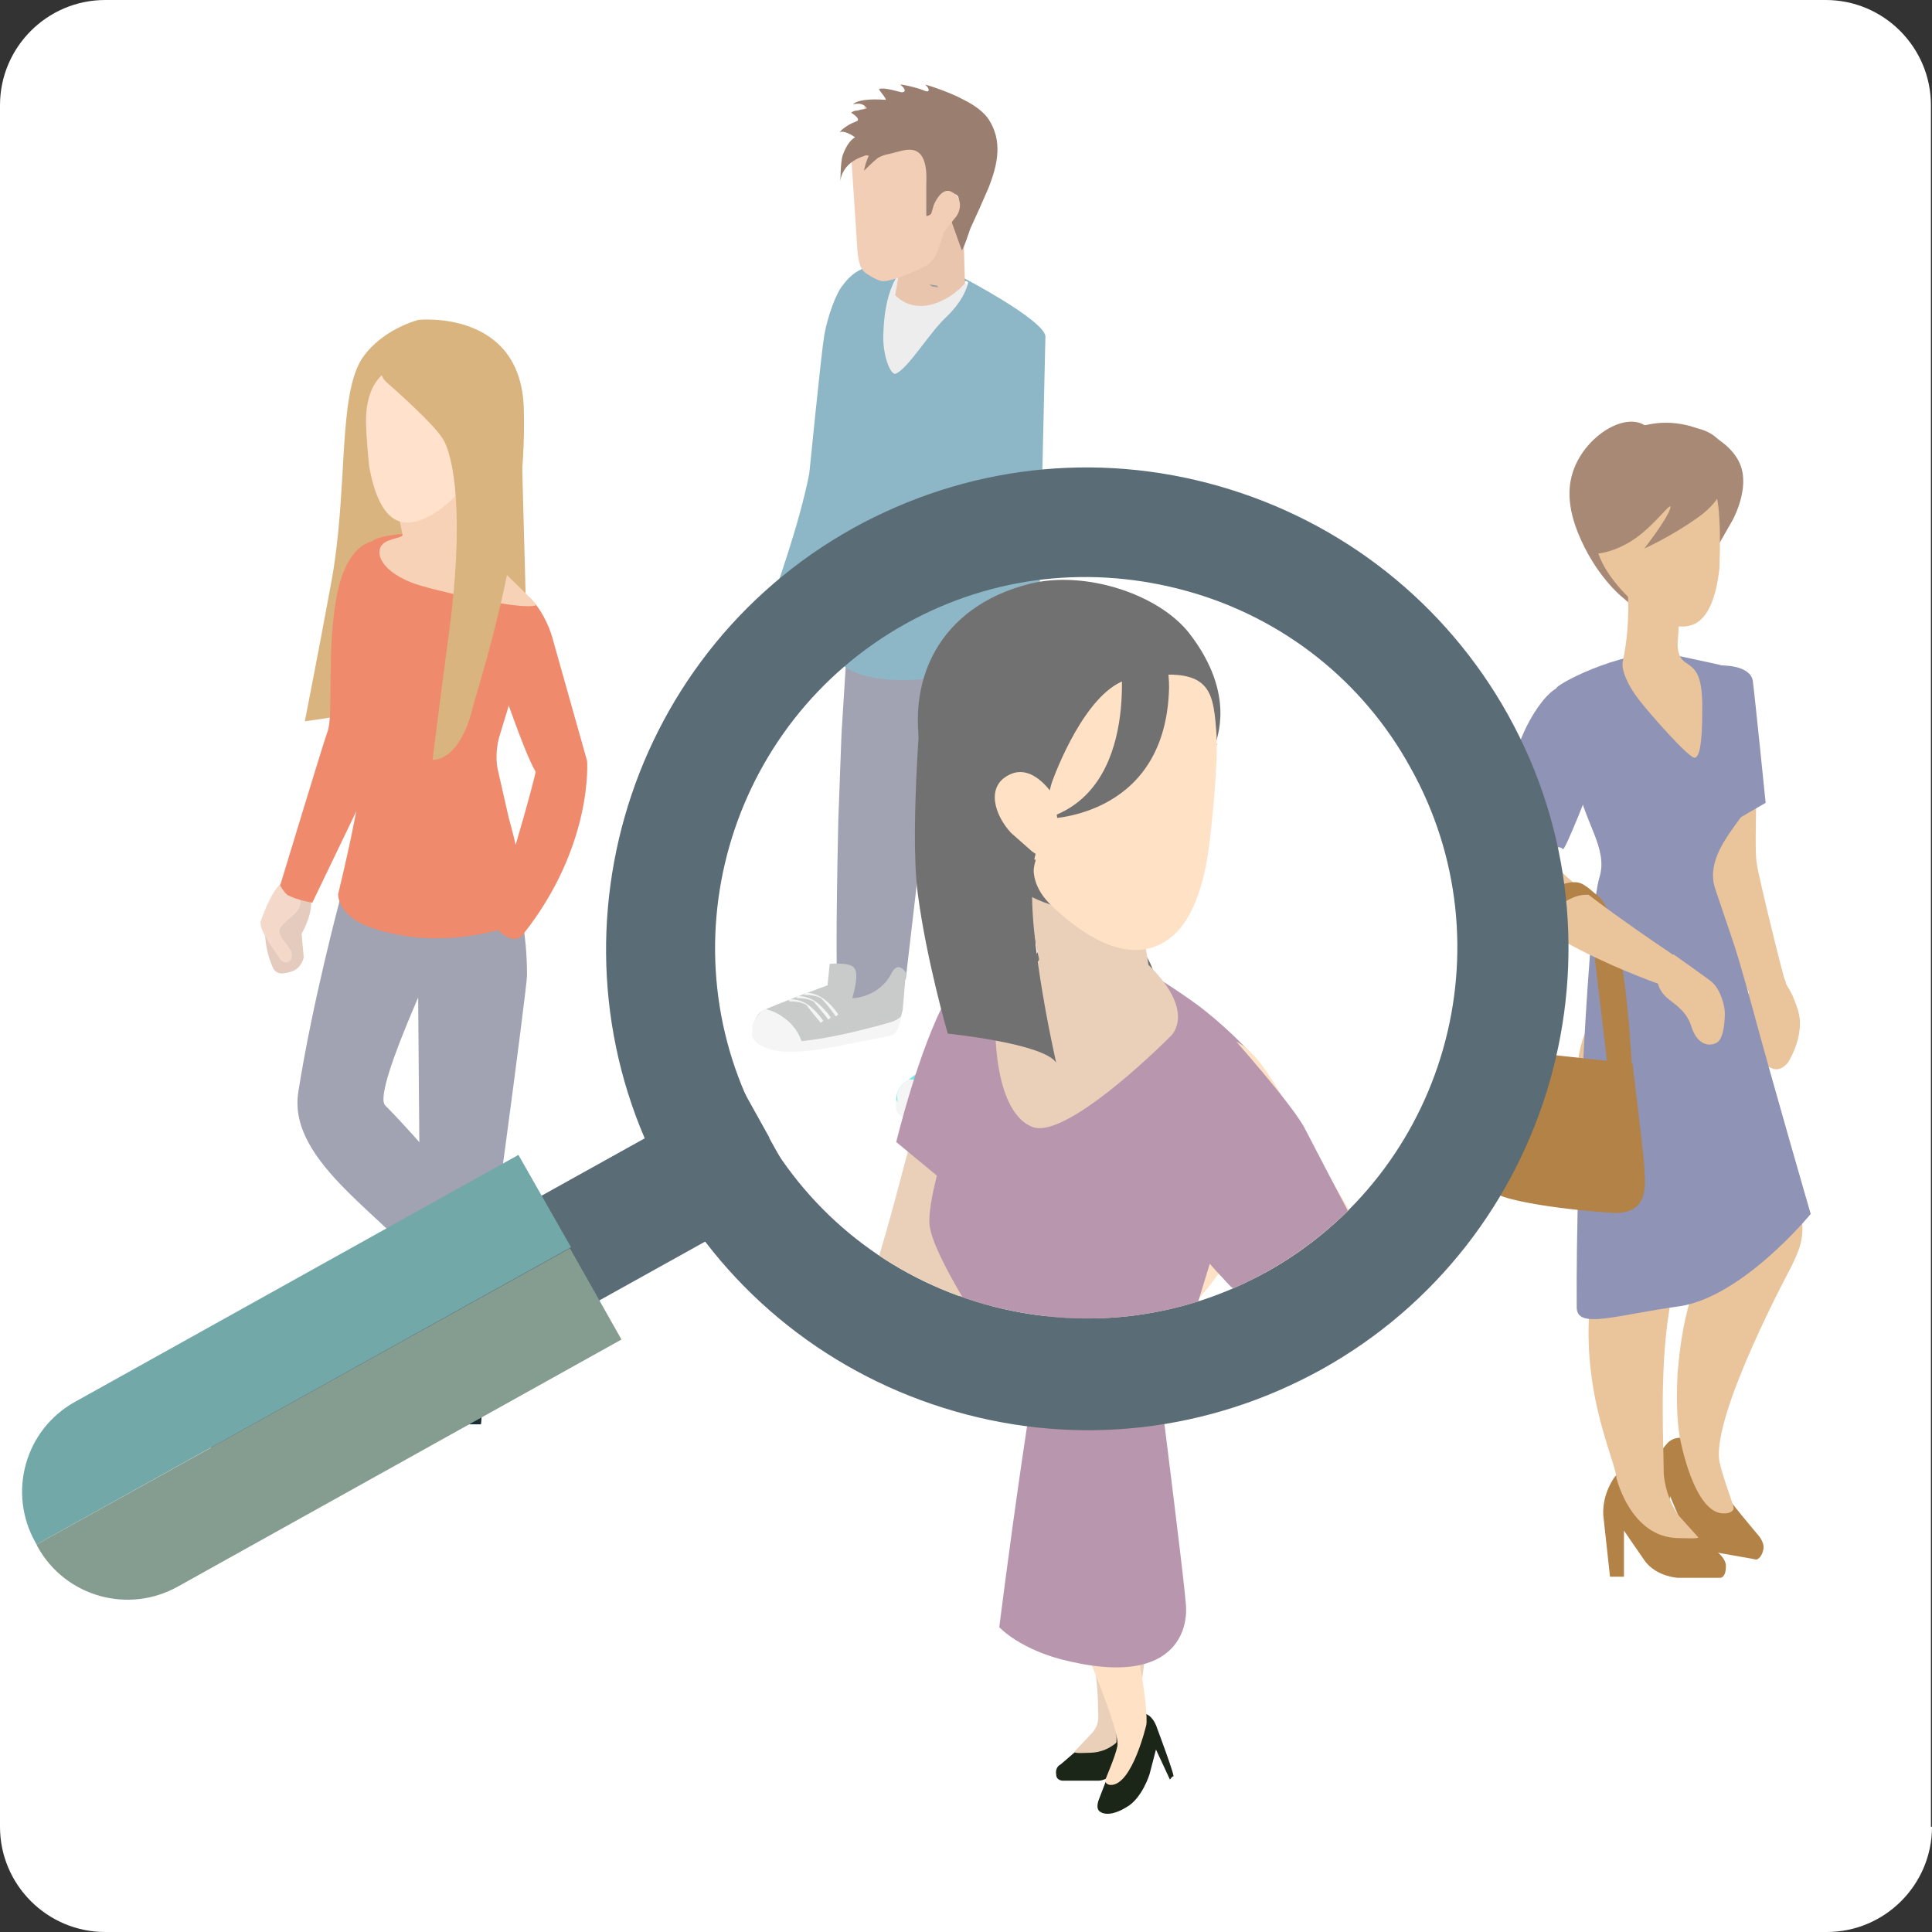
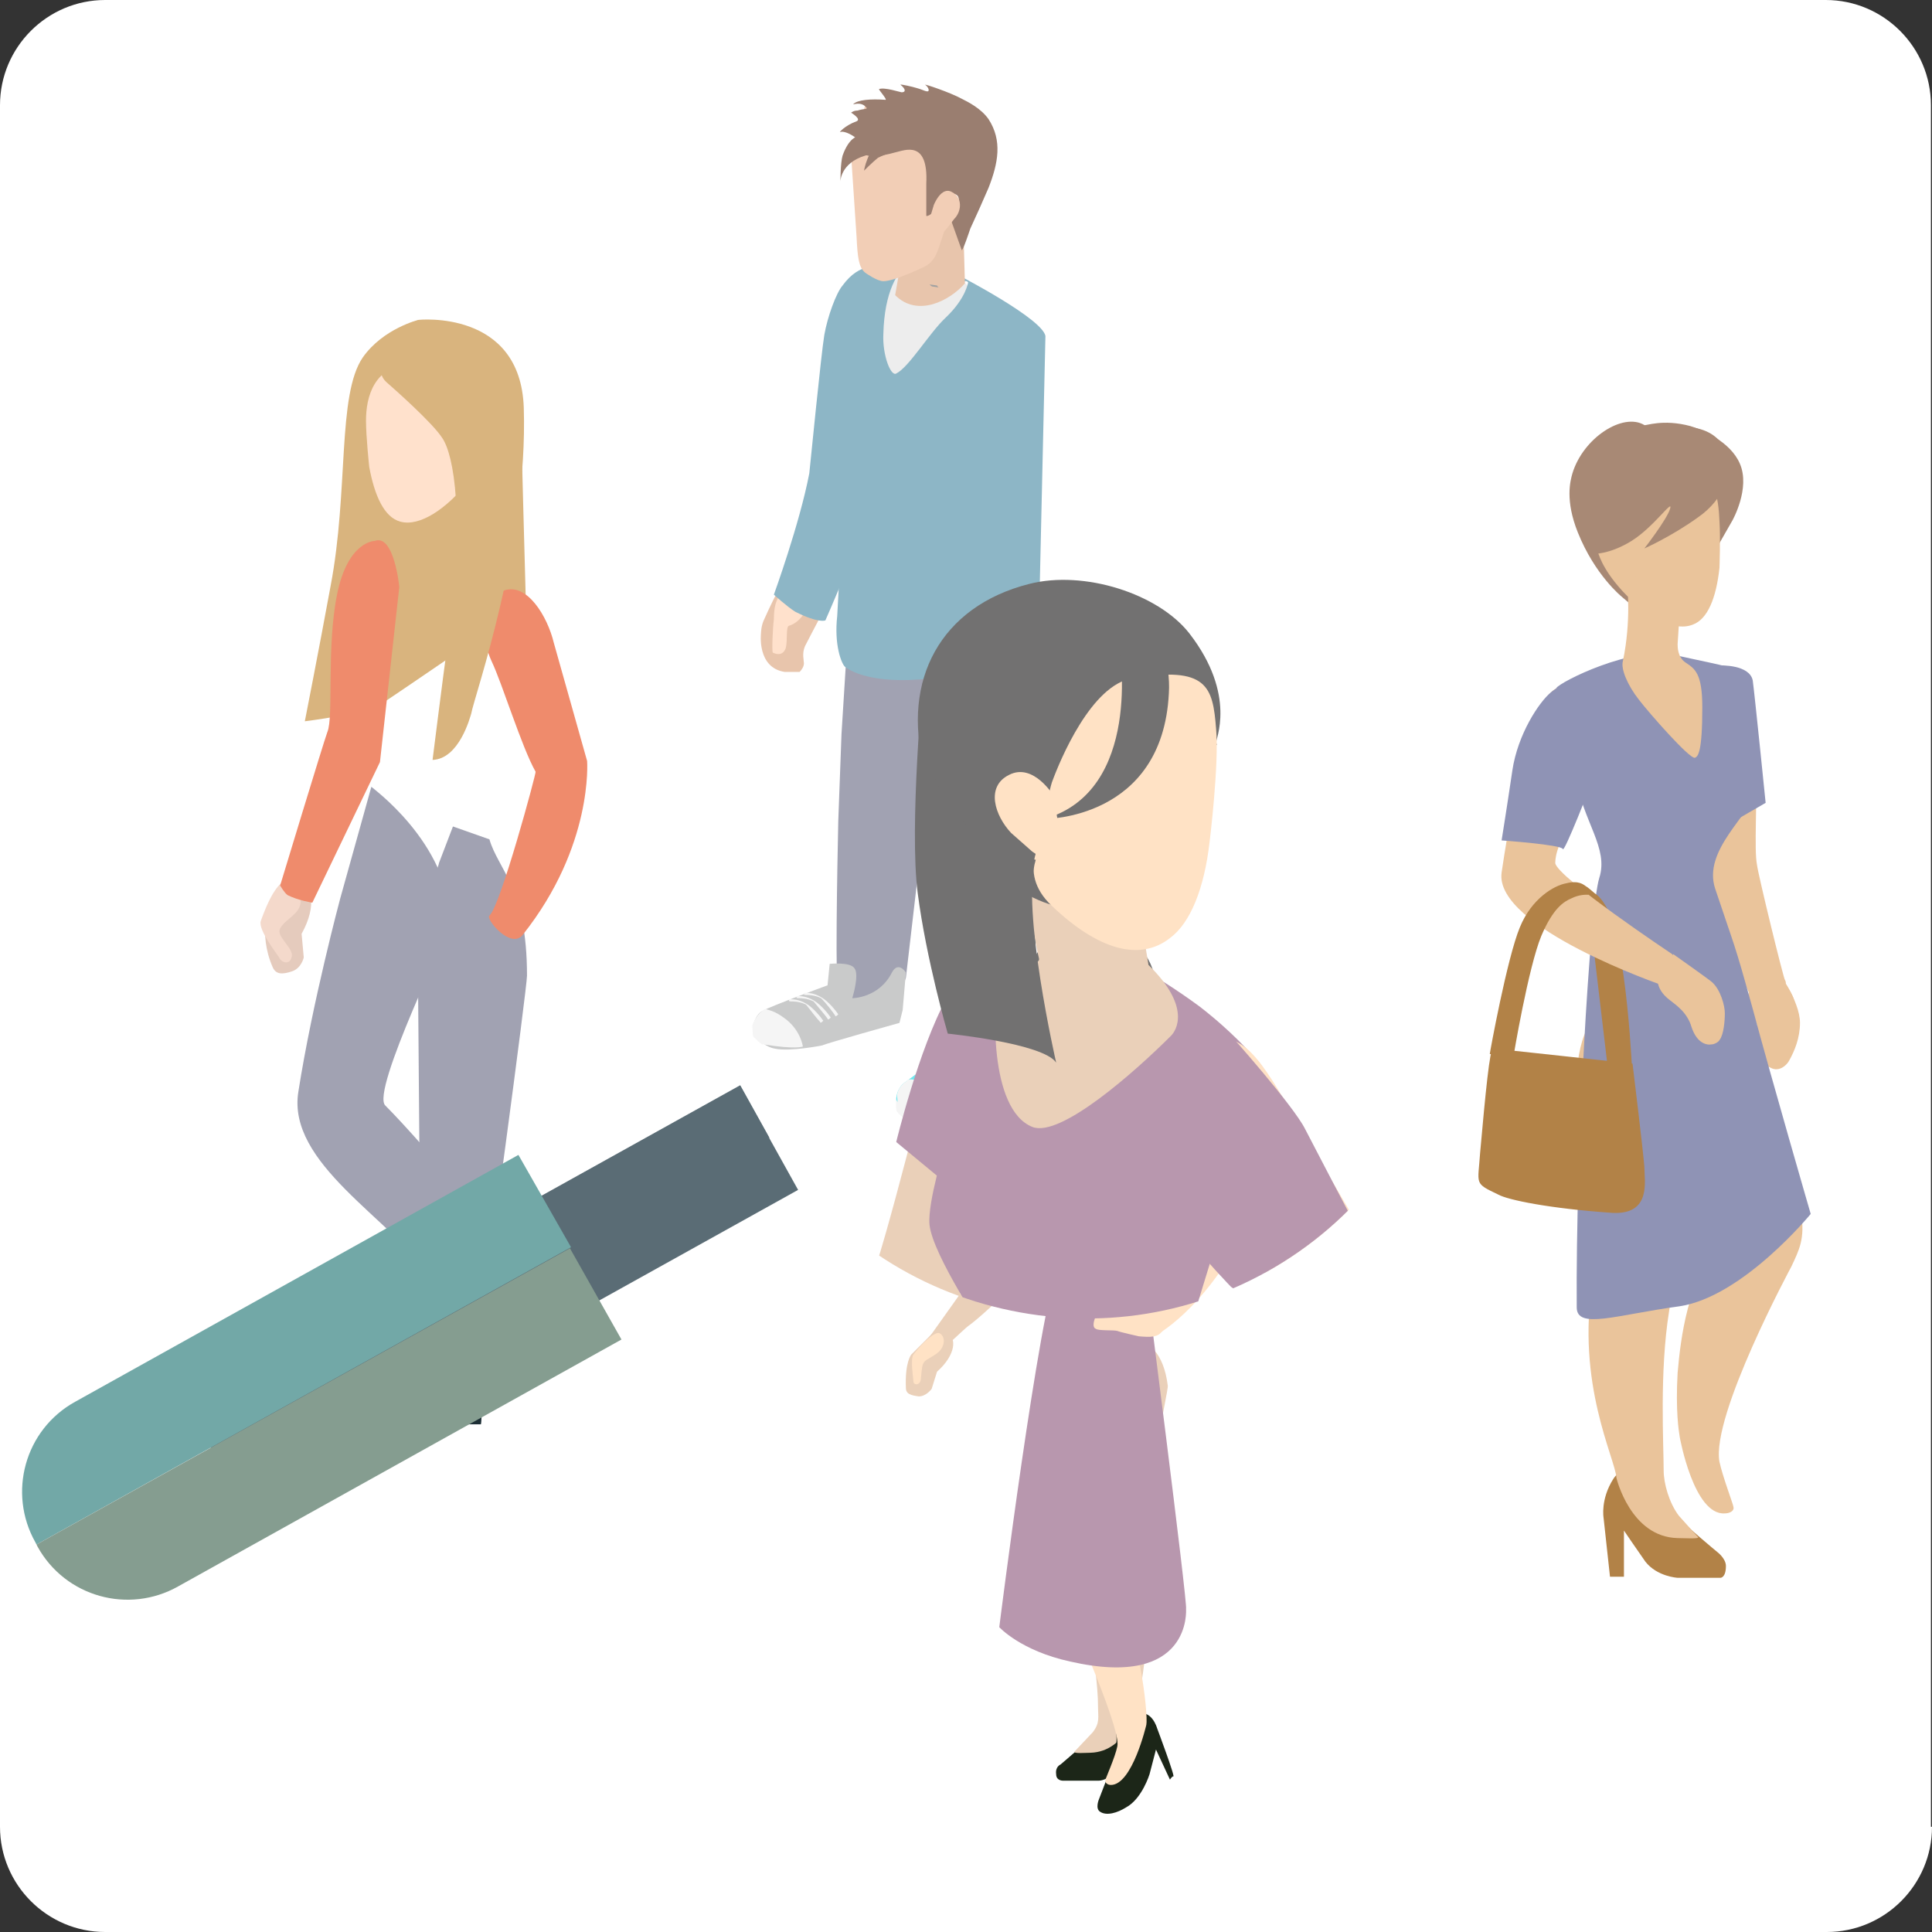
<svg xmlns="http://www.w3.org/2000/svg" xmlns:xlink="http://www.w3.org/1999/xlink" version="1.1" id="レイヤー_1" x="0px" y="0px" viewBox="0 0 180 180" style="enable-background:new 0 0 180 180;" xml:space="preserve">
  <rect x="0" y="0" width="180" height="180" fill="#333333" stroke="none" />
  <style type="text/css">
	.st0{fill:#FFFFFF;}
	.st1{fill:#BFBFBF;}
	.st2{fill:#E1EBF0;}
	.st3{fill:#B5B5B5;}
	.st4{fill:#ACB4B8;}
	.st5{fill:#FFF6F2;}
	.st6{fill:url(#SVGID_1_);}
	.st7{fill:url(#SVGID_00000053512521697843397120000008109532683103606167_);}
	.st8{fill:#2692DA;}
	.st9{fill:#212121;}
	.st10{fill:none;stroke:#595757;stroke-width:1.2;stroke-miterlimit:10;}
	.st11{fill:url(#SVGID_00000043455275716758346400000009451053261525846967_);}
	.st12{fill:url(#SVGID_00000063620587897347026730000003436055711321625217_);}
	.st13{fill:#F8FEFE;}
	.st14{fill:url(#SVGID_00000131357119391752008790000002851592754041927044_);}
	.st15{opacity:0.6;}
	.st16{fill:#6D6E71;}
	.st17{opacity:0.4;fill:#00A296;}
	.st18{fill:#E0C29B;}
	.st19{opacity:0.5;}
	.st20{fill:#FFCF00;}
	.st21{opacity:0.7;}
	.st22{fill:#5B5C5E;}
	.st23{fill:#E04A4A;}
	.st24{clip-path:url(#SVGID_00000084499127087413124880000012554786165057107886_);}
	.st25{fill:#EDE1D8;}
	.st26{opacity:0.26;}
	.st27{opacity:0.41;fill:url(#SVGID_00000085942387093009230860000000797403486576608411_);}
	.st28{opacity:0.41;fill:#BDB19E;}
	.st29{opacity:0.41;}
	.st30{fill:#89806D;}
	.st31{opacity:0.41;fill:#775B55;}
	.st32{opacity:0.41;fill:#512A39;}
	.st33{opacity:0.41;fill:#89806D;}
	.st34{opacity:0.41;fill:#9D9286;}
	.st35{fill:#AC7684;}
	.st36{fill:none;stroke:#A58163;stroke-width:3.135;}
	.st37{fill:none;stroke:#A68264;stroke-width:3.088;}
	.st38{fill:none;stroke:#A68365;stroke-width:3.041;}
	.st39{fill:none;stroke:#A78366;stroke-width:2.993;}
	.st40{fill:none;stroke:#A88467;stroke-width:2.946;}
	.st41{fill:none;stroke:#A88568;stroke-width:2.899;}
	.st42{fill:none;stroke:#A98669;stroke-width:2.852;}
	.st43{fill:none;stroke:#AA876A;stroke-width:2.804;}
	.st44{fill:none;stroke:#AA886B;stroke-width:2.757;}
	.st45{fill:none;stroke:#AB886C;stroke-width:2.71;}
	.st46{fill:none;stroke:#AC896D;stroke-width:2.663;}
	.st47{fill:none;stroke:#AC8A6E;stroke-width:2.615;}
	.st48{fill:none;stroke:#AD8B6F;stroke-width:2.568;}
	.st49{fill:none;stroke:#AE8C70;stroke-width:2.521;}
	.st50{fill:none;stroke:#AE8D71;stroke-width:2.474;}
	.st51{fill:none;stroke:#AF8D72;stroke-width:2.427;}
	.st52{fill:none;stroke:#B08E73;stroke-width:2.379;}
	.st53{fill:none;stroke:#B08F74;stroke-width:2.332;}
	.st54{fill:none;stroke:#B19075;stroke-width:2.285;}
	.st55{fill:none;stroke:#B29176;stroke-width:2.238;}
	.st56{fill:none;stroke:#B29277;stroke-width:2.19;}
	.st57{fill:none;stroke:#B39278;stroke-width:2.143;}
	.st58{fill:none;stroke:#B49379;stroke-width:2.096;}
	.st59{fill:none;stroke:#B4947A;stroke-width:2.049;}
	.st60{fill:none;stroke:#B5957B;stroke-width:2.002;}
	.st61{fill:none;stroke:#B6967C;stroke-width:1.954;}
	.st62{fill:none;stroke:#B6977D;stroke-width:1.907;}
	.st63{fill:none;stroke:#B7977E;stroke-width:1.86;}
	.st64{fill:none;stroke:#B8987F;stroke-width:1.813;}
	.st65{fill:none;stroke:#B89980;stroke-width:1.765;}
	.st66{fill:none;stroke:#B99A80;stroke-width:1.718;}
	.st67{fill:none;stroke:#B99B81;stroke-width:1.671;}
	.st68{fill:none;stroke:#BA9C82;stroke-width:1.624;}
	.st69{fill:none;stroke:#BB9C83;stroke-width:1.576;}
	.st70{fill:none;stroke:#BB9D84;stroke-width:1.529;}
	.st71{fill:none;stroke:#BC9E85;stroke-width:1.482;}
	.st72{fill:none;stroke:#BD9F86;stroke-width:1.435;}
	.st73{fill:none;stroke:#BDA087;stroke-width:1.387;}
	.st74{fill:none;stroke:#BEA188;stroke-width:1.34;}
	.st75{fill:none;stroke:#BFA189;stroke-width:1.293;}
	.st76{fill:none;stroke:#BFA28A;stroke-width:1.246;}
	.st77{fill:none;stroke:#C0A38B;stroke-width:1.198;}
	.st78{fill:none;stroke:#C1A48C;stroke-width:1.151;}
	.st79{fill:none;stroke:#C1A58D;stroke-width:1.104;}
	.st80{fill:none;stroke:#C2A68E;stroke-width:1.057;}
	.st81{fill:none;stroke:#C3A68F;stroke-width:1.01;}
	.st82{fill:none;stroke:#C3A790;stroke-width:0.962;}
	.st83{fill:none;stroke:#C4A891;stroke-width:0.915;}
	.st84{fill:none;stroke:#C5A992;stroke-width:0.868;}
	.st85{fill:none;stroke:#C5AA93;stroke-width:0.821;}
	.st86{fill:none;stroke:#C6AB94;stroke-width:0.773;}
	.st87{fill:none;stroke:#C7AB95;stroke-width:0.726;}
	.st88{fill:none;stroke:#C7AC96;stroke-width:0.679;}
	.st89{fill:none;stroke:#C8AD97;stroke-width:0.632;}
	.st90{fill:none;stroke:#C9AE98;stroke-width:0.585;}
	.st91{fill:none;stroke:#C9AF99;stroke-width:0.537;}
	.st92{fill:none;stroke:#CAB09A;stroke-width:0.49;}
	.st93{fill:none;stroke:#CBB09B;stroke-width:0.443;}
	.st94{fill:none;stroke:#CBB19C;stroke-width:0.396;}
	.st95{fill:none;stroke:#CCB29D;stroke-width:0.348;}
	.st96{fill:#9D9286;}
	.st97{fill:#A09589;stroke:#D5C7B6;stroke-width:1.658780e-02;}
	.st98{fill:#A3988B;stroke:#D5C7B6;stroke-width:3.317560e-02;}
	.st99{fill:#A69A8E;stroke:#D5C7B6;stroke-width:4.976339e-02;}
	.st100{fill:#A99D90;stroke:#D5C7B6;stroke-width:6.635119e-02;}
	.st101{fill:#ACA093;stroke:#D5C7B6;stroke-width:8.293899e-02;}
	.st102{fill:#AEA395;stroke:#D5C7B6;stroke-width:9.952679e-02;}
	.st103{fill:#B1A598;stroke:#D5C7B6;stroke-width:0.116;}
	.st104{fill:#B4A89A;stroke:#D5C7B6;stroke-width:0.133;}
	.st105{fill:#B7AB9D;stroke:#D5C7B6;stroke-width:0.149;}
	.st106{fill:#BAAE9F;stroke:#D5C7B6;stroke-width:0.166;}
	.st107{fill:#BDB0A2;stroke:#D5C7B6;stroke-width:0.182;}
	.st108{fill:#C0B3A4;stroke:#D5C7B6;stroke-width:0.199;}
	.st109{fill:#C3B6A7;stroke:#D5C7B6;stroke-width:0.216;}
	.st110{fill:#C6B9A9;stroke:#D5C7B6;stroke-width:0.232;}
	.st111{fill:#C9BBAC;stroke:#D5C7B6;stroke-width:0.249;}
	.st112{fill:#CBBEAE;stroke:#D5C7B6;stroke-width:0.265;}
	.st113{fill:#CEC1B1;stroke:#D5C7B6;stroke-width:0.282;}
	.st114{fill:#D1C4B3;stroke:#D5C7B6;stroke-width:0.299;}
	.st115{fill:#D4C6B6;stroke:#D5C7B6;stroke-width:0.315;}
	.st116{fill:#D7C9B8;stroke:#D5C7B6;stroke-width:0.332;}
	.st117{fill:#DACCBB;stroke:#D5C7B6;stroke-width:0.348;}
	.st118{fill:none;stroke:#E3BFA1;stroke-width:2.76;stroke-linecap:round;stroke-linejoin:round;}
	.st119{fill:none;stroke:#E3C0A2;stroke-width:2.696;stroke-linecap:round;stroke-linejoin:round;}
	.st120{fill:none;stroke:#E3C0A3;stroke-width:2.631;stroke-linecap:round;stroke-linejoin:round;}
	.st121{fill:none;stroke:#E4C1A4;stroke-width:2.567;stroke-linecap:round;stroke-linejoin:round;}
	.st122{fill:none;stroke:#E4C2A5;stroke-width:2.502;stroke-linecap:round;stroke-linejoin:round;}
	.st123{fill:none;stroke:#E4C2A6;stroke-width:2.438;stroke-linecap:round;stroke-linejoin:round;}
	.st124{fill:none;stroke:#E4C3A7;stroke-width:2.373;stroke-linecap:round;stroke-linejoin:round;}
	.st125{fill:none;stroke:#E5C4A8;stroke-width:2.309;stroke-linecap:round;stroke-linejoin:round;}
	.st126{fill:none;stroke:#E5C4A9;stroke-width:2.244;stroke-linecap:round;stroke-linejoin:round;}
	.st127{fill:none;stroke:#E5C5AA;stroke-width:2.18;stroke-linecap:round;stroke-linejoin:round;}
	.st128{fill:none;stroke:#E5C6AB;stroke-width:2.115;stroke-linecap:round;stroke-linejoin:round;}
	.st129{fill:none;stroke:#E6C6AC;stroke-width:2.051;stroke-linecap:round;stroke-linejoin:round;}
	.st130{fill:none;stroke:#E6C7AD;stroke-width:1.986;stroke-linecap:round;stroke-linejoin:round;}
	.st131{fill:none;stroke:#E6C8AE;stroke-width:1.922;stroke-linecap:round;stroke-linejoin:round;}
	.st132{fill:none;stroke:#E6C8AF;stroke-width:1.857;stroke-linecap:round;stroke-linejoin:round;}
	.st133{fill:none;stroke:#E7C9B0;stroke-width:1.793;stroke-linecap:round;stroke-linejoin:round;}
	.st134{fill:none;stroke:#E7CAB1;stroke-width:1.728;stroke-linecap:round;stroke-linejoin:round;}
	.st135{fill:none;stroke:#E7CAB1;stroke-width:1.664;stroke-linecap:round;stroke-linejoin:round;}
	.st136{fill:none;stroke:#E7CBB2;stroke-width:1.599;stroke-linecap:round;stroke-linejoin:round;}
	.st137{fill:none;stroke:#E8CBB3;stroke-width:1.535;stroke-linecap:round;stroke-linejoin:round;}
	.st138{fill:none;stroke:#E8CCB4;stroke-width:1.47;stroke-linecap:round;stroke-linejoin:round;}
	.st139{fill:none;stroke:#E8CDB5;stroke-width:1.406;stroke-linecap:round;stroke-linejoin:round;}
	.st140{fill:none;stroke:#E9CDB6;stroke-width:1.341;stroke-linecap:round;stroke-linejoin:round;}
	.st141{fill:none;stroke:#E9CEB7;stroke-width:1.277;stroke-linecap:round;stroke-linejoin:round;}
	.st142{fill:none;stroke:#E9CFB8;stroke-width:1.212;stroke-linecap:round;stroke-linejoin:round;}
	.st143{fill:none;stroke:#E9CFB9;stroke-width:1.148;stroke-linecap:round;stroke-linejoin:round;}
	.st144{fill:none;stroke:#EAD0BA;stroke-width:1.083;stroke-linecap:round;stroke-linejoin:round;}
	.st145{fill:none;stroke:#EAD1BB;stroke-width:1.019;stroke-linecap:round;stroke-linejoin:round;}
	.st146{fill:none;stroke:#EAD1BC;stroke-width:0.955;stroke-linecap:round;stroke-linejoin:round;}
	.st147{fill:none;stroke:#EAD2BD;stroke-width:0.89;stroke-linecap:round;stroke-linejoin:round;}
	.st148{fill:none;stroke:#EBD3BE;stroke-width:0.826;stroke-linecap:round;stroke-linejoin:round;}
	.st149{fill:none;stroke:#EBD3BF;stroke-width:0.761;stroke-linecap:round;stroke-linejoin:round;}
	.st150{fill:none;stroke:#EBD4C0;stroke-width:0.697;stroke-linecap:round;stroke-linejoin:round;}
	.st151{fill:none;stroke:#E1BA9B;stroke-width:3.135;stroke-linecap:round;stroke-linejoin:round;}
	.st152{fill:none;stroke:#E1BB9C;stroke-width:3.071;stroke-linecap:round;stroke-linejoin:round;}
	.st153{fill:none;stroke:#E2BB9D;stroke-width:3.007;stroke-linecap:round;stroke-linejoin:round;}
	.st154{fill:none;stroke:#E2BC9E;stroke-width:2.943;stroke-linecap:round;stroke-linejoin:round;}
	.st155{fill:none;stroke:#E2BD9F;stroke-width:2.878;stroke-linecap:round;stroke-linejoin:round;}
	.st156{fill:none;stroke:#E2BDA0;stroke-width:2.814;stroke-linecap:round;stroke-linejoin:round;}
	.st157{fill:none;stroke:#E3BEA1;stroke-width:2.75;stroke-linecap:round;stroke-linejoin:round;}
	.st158{fill:none;stroke:#E3BFA2;stroke-width:2.686;stroke-linecap:round;stroke-linejoin:round;}
	.st159{fill:none;stroke:#E3BFA3;stroke-width:2.622;stroke-linecap:round;stroke-linejoin:round;}
	.st160{fill:none;stroke:#E3C0A4;stroke-width:2.558;stroke-linecap:round;stroke-linejoin:round;}
	.st161{fill:none;stroke:#E4C1A5;stroke-width:2.493;stroke-linecap:round;stroke-linejoin:round;}
	.st162{fill:none;stroke:#E4C2A6;stroke-width:2.429;stroke-linecap:round;stroke-linejoin:round;}
	.st163{fill:none;stroke:#E4C2A7;stroke-width:2.365;stroke-linecap:round;stroke-linejoin:round;}
	.st164{fill:none;stroke:#E4C3A8;stroke-width:2.301;stroke-linecap:round;stroke-linejoin:round;}
	.st165{fill:none;stroke:#E5C4A9;stroke-width:2.237;stroke-linecap:round;stroke-linejoin:round;}
	.st166{fill:none;stroke:#E5C4AA;stroke-width:2.173;stroke-linecap:round;stroke-linejoin:round;}
	.st167{fill:none;stroke:#E5C5AB;stroke-width:2.108;stroke-linecap:round;stroke-linejoin:round;}
	.st168{fill:none;stroke:#E5C6AC;stroke-width:2.044;stroke-linecap:round;stroke-linejoin:round;}
	.st169{fill:none;stroke:#E6C6AD;stroke-width:1.98;stroke-linecap:round;stroke-linejoin:round;}
	.st170{fill:none;stroke:#E6C7AD;stroke-width:1.916;stroke-linecap:round;stroke-linejoin:round;}
	.st171{fill:none;stroke:#E6C8AE;stroke-width:1.852;stroke-linecap:round;stroke-linejoin:round;}
	.st172{fill:none;stroke:#E7C8AF;stroke-width:1.788;stroke-linecap:round;stroke-linejoin:round;}
	.st173{fill:none;stroke:#E7C9B0;stroke-width:1.723;stroke-linecap:round;stroke-linejoin:round;}
	.st174{fill:none;stroke:#E7CAB1;stroke-width:1.659;stroke-linecap:round;stroke-linejoin:round;}
	.st175{fill:none;stroke:#E7CAB2;stroke-width:1.595;stroke-linecap:round;stroke-linejoin:round;}
	.st176{fill:none;stroke:#E8CBB3;stroke-width:1.531;stroke-linecap:round;stroke-linejoin:round;}
	.st177{fill:none;stroke:#E8CCB4;stroke-width:1.467;stroke-linecap:round;stroke-linejoin:round;}
	.st178{fill:none;stroke:#E8CCB5;stroke-width:1.403;stroke-linecap:round;stroke-linejoin:round;}
	.st179{fill:none;stroke:#E8CDB6;stroke-width:1.338;stroke-linecap:round;stroke-linejoin:round;}
	.st180{fill:none;stroke:#E9CEB7;stroke-width:1.274;stroke-linecap:round;stroke-linejoin:round;}
	.st181{fill:none;stroke:#E9CFB8;stroke-width:1.21;stroke-linecap:round;stroke-linejoin:round;}
	.st182{fill:none;stroke:#E9CFB9;stroke-width:1.146;stroke-linecap:round;stroke-linejoin:round;}
	.st183{fill:none;stroke:#E9D0BA;stroke-width:1.082;stroke-linecap:round;stroke-linejoin:round;}
	.st184{fill:none;stroke:#EAD1BB;stroke-width:1.018;stroke-linecap:round;stroke-linejoin:round;}
	.st185{fill:none;stroke:#EAD1BC;stroke-width:0.953;stroke-linecap:round;stroke-linejoin:round;}
	.st186{fill:none;stroke:#EAD2BD;stroke-width:0.889;stroke-linecap:round;stroke-linejoin:round;}
	.st187{fill:none;stroke:#EAD3BE;stroke-width:0.825;stroke-linecap:round;stroke-linejoin:round;}
	.st188{fill:none;stroke:#EBD3BF;stroke-width:0.761;stroke-linecap:round;stroke-linejoin:round;}
	.st189{fill:none;stroke:#E4C0A3;stroke-width:2.572;stroke-linecap:round;stroke-linejoin:round;}
	.st190{fill:none;stroke:#E4C1A4;stroke-width:2.51;stroke-linecap:round;stroke-linejoin:round;}
	.st191{fill:none;stroke:#E4C1A5;stroke-width:2.447;stroke-linecap:round;stroke-linejoin:round;}
	.st192{fill:none;stroke:#E5C2A6;stroke-width:2.385;stroke-linecap:round;stroke-linejoin:round;}
	.st193{fill:none;stroke:#E5C3A7;stroke-width:2.322;stroke-linecap:round;stroke-linejoin:round;}
	.st194{fill:none;stroke:#E5C3A8;stroke-width:2.26;stroke-linecap:round;stroke-linejoin:round;}
	.st195{fill:none;stroke:#E5C4A9;stroke-width:2.197;stroke-linecap:round;stroke-linejoin:round;}
	.st196{fill:none;stroke:#E6C5AA;stroke-width:2.135;stroke-linecap:round;stroke-linejoin:round;}
	.st197{fill:none;stroke:#E6C5AB;stroke-width:2.072;stroke-linecap:round;stroke-linejoin:round;}
	.st198{fill:none;stroke:#E6C6AC;stroke-width:2.01;stroke-linecap:round;stroke-linejoin:round;}
	.st199{fill:none;stroke:#E6C7AD;stroke-width:1.947;stroke-linecap:round;stroke-linejoin:round;}
	.st200{fill:none;stroke:#E7C7AE;stroke-width:1.885;stroke-linecap:round;stroke-linejoin:round;}
	.st201{fill:none;stroke:#E7C8AF;stroke-width:1.822;stroke-linecap:round;stroke-linejoin:round;}
	.st202{fill:none;stroke:#E7C9B0;stroke-width:1.76;stroke-linecap:round;stroke-linejoin:round;}
	.st203{fill:none;stroke:#E7C9B1;stroke-width:1.697;stroke-linecap:round;stroke-linejoin:round;}
	.st204{fill:none;stroke:#E8CAB2;stroke-width:1.635;stroke-linecap:round;stroke-linejoin:round;}
	.st205{fill:none;stroke:#E8CBB2;stroke-width:1.572;stroke-linecap:round;stroke-linejoin:round;}
	.st206{fill:none;stroke:#E8CBB3;stroke-width:1.51;stroke-linecap:round;stroke-linejoin:round;}
	.st207{fill:none;stroke:#E8CCB4;stroke-width:1.447;stroke-linecap:round;stroke-linejoin:round;}
	.st208{fill:none;stroke:#E8CDB5;stroke-width:1.384;stroke-linecap:round;stroke-linejoin:round;}
	.st209{fill:none;stroke:#E9CDB6;stroke-width:1.322;stroke-linecap:round;stroke-linejoin:round;}
	.st210{fill:none;stroke:#E9CEB7;stroke-width:1.259;stroke-linecap:round;stroke-linejoin:round;}
	.st211{fill:none;stroke:#E9CFB8;stroke-width:1.197;stroke-linecap:round;stroke-linejoin:round;}
	.st212{fill:none;stroke:#E9CFB9;stroke-width:1.134;stroke-linecap:round;stroke-linejoin:round;}
	.st213{fill:none;stroke:#EAD0BA;stroke-width:1.072;stroke-linecap:round;stroke-linejoin:round;}
	.st214{fill:none;stroke:#EAD1BB;stroke-width:1.009;stroke-linecap:round;stroke-linejoin:round;}
	.st215{fill:none;stroke:#EAD1BC;stroke-width:0.947;stroke-linecap:round;stroke-linejoin:round;}
	.st216{fill:none;stroke:#EAD2BD;stroke-width:0.884;stroke-linecap:round;stroke-linejoin:round;}
	.st217{fill:none;stroke:#EBD3BE;stroke-width:0.822;stroke-linecap:round;stroke-linejoin:round;}
	.st218{fill:none;stroke:#EBD3BF;stroke-width:0.759;stroke-linecap:round;stroke-linejoin:round;}
	.st219{fill:url(#SVGID_00000171689855143283447820000006097245784675992488_);}
	.st220{fill:url(#SVGID_00000068675512381484744140000018135483823407401618_);}
	.st221{fill:url(#SVGID_00000073708047247928570070000014817446770900506003_);}
	.st222{fill:url(#SVGID_00000045597990445252193400000013284310496969351054_);}
	.st223{fill:url(#SVGID_00000101789066251011011240000010187314229548815493_);}
	.st224{fill:url(#SVGID_00000110428813255147693970000012116325721563497364_);}
	.st225{fill:url(#SVGID_00000113310747855145316640000001772788953996129458_);}
	.st226{fill:url(#SVGID_00000125578441048626868480000003399883439915083196_);}
	.st227{fill:url(#SVGID_00000069364566005295970600000014257278099065356696_);}
	.st228{fill:url(#SVGID_00000075852850609202558710000005857654777408407459_);}
	.st229{fill:url(#SVGID_00000038378122127501542300000008386147319602726322_);}
	.st230{fill:url(#SVGID_00000176029265541296592490000007770779684969991599_);}
	.st231{fill:url(#SVGID_00000051354164531580645100000017126085063350292872_);}
	.st232{fill:url(#SVGID_00000160874878822601950590000014078334162906433707_);}
	.st233{fill:url(#SVGID_00000061439668908376227610000016463686277842215575_);}
	.st234{fill:url(#SVGID_00000018232373452057282990000006148491301843478661_);}
	.st235{fill:url(#SVGID_00000129892140289806925340000017838871362062754709_);}
	.st236{fill:url(#SVGID_00000170985737873159598900000015652436746870417076_);}
	.st237{fill:url(#SVGID_00000116946907383715214380000015224569862194315690_);}
	.st238{fill:url(#SVGID_00000039122485876065716190000014271711345747284156_);}
	.st239{fill:url(#SVGID_00000036209100564903324110000015675532090601822085_);}
	.st240{fill:url(#SVGID_00000163787603329102828760000001458021854971338672_);}
	.st241{fill:none;}
	.st242{fill:#FF912B;}
	.st243{fill:#C4C4C4;}
	.st244{fill:#999999;}
	.st245{fill:#E24956;}
	.st246{fill:#8C103D;}
	.st247{fill:#34B2E3;}
	.st248{fill:#64D1DA;}
	.st249{fill:#FFCD64;}
	.st250{fill:#FFC2BB;}
	.st251{fill:#1C2618;}
	.st252{fill:#EAD0B9;}
	.st253{fill:#FFE2C5;}
	.st254{fill:#B897AE;}
	.st255{fill:#727171;}
	.st256{fill:#E5CBBD;}
	.st257{fill:#F4D9CB;}
	.st258{fill:#D9B47E;}
	.st259{fill:#EF8B6C;}
	.st260{fill:#A1A2B2;}
	.st261{fill:#1C2E35;}
	.st262{fill:#F7D2B7;}
	.st263{fill:#FFE1CC;}
	.st264{fill:#B28247;}
	.st265{fill:#A88975;}
	.st266{fill:#EAC49B;}
	.st267{fill:#8F93B5;}
	.st268{fill:#102126;}
	.st269{fill:#E8C5AC;}
	.st270{fill:#8DB6C6;}
	.st271{fill:#305970;}
	.st272{fill:#EDEDED;}
	.st273{fill:#F2CEB6;}
	.st274{fill:#9A7E70;}
	.st275{fill:#73E7EF;}
	.st276{fill:#F5F5F5;}
	.st277{fill:#C9CACA;}
	.st278{enable-background:new    ;}
	.st279{clip-path:url(#SVGID_00000142896604360297571970000002049830105529852055_);enable-background:new    ;}
	.st280{fill:#A0A1A1;}
	.st281{fill:#5A6C75;}
	.st282{fill:#72A8A7;}
	.st283{fill:#859D90;}
	.st284{clip-path:url(#SVGID_00000178164258232673542270000012000737756083926925_);}
	.st285{fill:none;stroke:#727171;stroke-width:4;stroke-miterlimit:10;}
	.st286{fill:#9FA0A0;}
	.st287{fill:#EDF2F5;}
	.st288{fill:#04397F;}
	.st289{fill:#F39800;}
	.st290{fill:#00A7D3;}
</style>
  <g>
    <path class="st0" d="M180,170.2c0,5.4-4.4,9.8-9.8,9.8H9.8c-5.4,0-9.8-4.4-9.8-9.8V9.8C0,4.4,4.4,0,9.8,0h160.3   c5.4,0,9.8,4.4,9.8,9.8V170.2z" />
    <g>
      <g>
        <g>
          <g>
            <g>
              <g>
                <path class="st251" d="M103.8,158.8c0,0-1.2,1.8-1.9,2.8c-0.5,0.6-3.1,2.8-3.1,2.8s-0.5,0.2-0.4,0.9c0,0.6,0.6,0.6,0.6,0.6         h3.4c0,0,0.8,0,1.5-0.9c0.4-0.5,1.5-2.2,1.5-2.2l0,3c0,0,1.2,0,1.1,0c-0.1,0,0.4-4,0.4-4s0.1-1.9-0.6-3.4         C105.5,156.9,103.8,158.8,103.8,158.8z" />
                <path class="st252" d="M102.2,123.3c0.9,2,5.8-0.5,6.6,5.8c0.1,0.4-2.8,13.2-2.4,15.7c1.2,7.5-0.3,12.8-0.4,14.2         c0,0-1,4.2-4.4,4.3c-0.4,0-1.6,0.1-1.5-0.1c0.1-0.1,1.7-1.8,1.7-1.8c0.7-0.9,0.5-1.4,0.5-2.4c0-1.9-0.4-4.9-1.1-9.3         c-1.4-9.3-2.3-20.2-2.3-20.2s-0.2-3.7-0.2-3.9l0.6-2.8L102.2,123.3z" />
                <path class="st251" d="M103.9,161c0,0,0.5,1.3-0.5,4c-0.3,0.8-1,2.6-1,2.6s-0.4,0.9,0.1,1.2c0.6,0.4,1.6,0.1,2.4-0.4         c1.5-0.8,2.2-3.1,2.2-3.1l0.6-2.3l1.3,2.8c0,0,0.2-0.3,0.3-0.3c0.3,0.3-1.5-4.5-1.5-4.5s-0.5-1.8-1.9-1.3         C104.2,160.3,103.9,161,103.9,161z" />
                <path class="st253" d="M107.6,134.2c-0.1,0.3-2.6,5.6-3.9,9c-0.6,1.7-0.9,2.5-0.5,3.2c2.9,4.6,3.8,13.4,3.6,14.3         c0,0-1.3,5.6-3.3,5.6c-0.3,0-0.6-0.2-0.5-0.5c0-0.1,0.9-2.1,1.1-3.1c0.4-1.8-5.3-14.3-5.3-14.3c-0.5-1.2-0.8-2-0.7-3.8         c0.1-1.4,2.6-17.3,2.6-17.3l4-2.9C104.7,124.4,108.8,128.5,107.6,134.2z" />
                <path class="st252" d="M88.3,124.3l-1.1-0.4l-2.3,2.3c0,0-0.6,0.7-0.5,3.1c0,0.6,0.5,0.7,1.2,0.8c0.7,0,1.2-0.7,1.2-0.7         l0.5-1.6C89.1,126.2,89.1,124.6,88.3,124.3z" />
                <path class="st252" d="M99.4,101.7c0,0-1.8-0.8-3,3c-1,3.3-2.4,9.4-3,10.3c-0.5,0.7-7.4,10.4-7.4,10.4s0.4,0.4,0.6,0.6         c0.7,0.6,2.9-2,3.8-2.6c2.1-1.6,5.9-5.6,5.9-5.6l4-12.4C100.3,105.3,101,101.5,99.4,101.7z" />
                <path class="st254" d="M98.2,102.1l-1.4,6.5c0,0-0.7,2.3-0.6,3.2c0.1,1.2,2.3,4.3,2.3,4.4c0,0.2,0.6,0.6,0.1,1.7         c-1.8,4.2-5.5,33.7-5.5,33.7s2,2.2,6.6,3.2c11.4,2.6,10.8-4.9,10.8-4.9c0.2-0.2-3.9-32.1-3.9-32.1c-0.1-0.6-0.3-1.3,0-2.1         l1.5-4.8c0,0,2.5-3.8,1.2-5.3c-0.8-0.9-1.6-1.7-2.4-2.2c-1-0.7-1.8-1.2-2.5-1.6c-0.3-0.2-1.1-0.1-1.8-0.3         C102.6,101.3,98.7,101.3,98.2,102.1z" />
                <path class="st252" d="M98.9,102.2c-0.3,0.8-0.4,5,1.3,5.7c1.1,0.4,4-2.2,5.5-3.6c0.2-0.2,0.8-1.1-0.9-2.8l-0.8-5l-4.6-1.2         c0,0,0.8,4.8,1.1,5.9C100.6,101.6,99.2,101.5,98.9,102.2z" />
                <path class="st253" d="M106.6,122.4c-0.3,0.3-0.8,2,0.4,1.9c1.1-0.1,0.9,0,1.2-0.2c3.1-2.1,5.4-5.4,6.5-7.2         c0.5-0.7,0.7-1.4,0.5-1.7c-0.3-0.5-0.7-1-0.7-1l-3.6-6c-1.6-2.6-2.3-4.2-3.9-3.6c-1.9,0.7-1.6,3.7-0.7,5.2         c1.3,2.3,0.7,1.2,4.9,6.1C111.3,115.9,107.4,121.8,106.6,122.4z" />
                <path class="st253" d="M108.3,124l0-0.3l0.1-1.3l-3.2-1.2c0,0-2.3-0.2-2.9,1c-0.8,1.5-0.2,1.6-0.2,1.6c0.2,0.2,1.7,0.1,2,0.2         c0.2,0.1,2,0.5,2,0.5C107.2,124.6,107.9,124.6,108.3,124z" />
                <path class="st253" d="M87.6,125.8c-0.4,0.5-1.3,0.8-1.5,1.1c-0.2,0.3-0.2,0.5-0.3,1.5c0,0.7-0.7,0.7-0.7,0.3         c0-0.2-0.3-2.1,0-2.5c1-1.3,2-2.1,2.4-2C88,124.4,88.1,125.2,87.6,125.8z" />
                <path class="st255" d="M100.1,86.5c2.2-0.6,5.1,0.4,6.3,2c1.9,2.5,1,4.2,1.1,4.3c0.3,0.6-2.4-1.9-3.1-1.4         c-0.8,0.5-0.8,0.1-0.3,2c0.2,0.7,0,1.1-0.6,1.2c-0.6,0.2-1.1,0.3-1.1,0.3s-1.2-1.1-1-0.6c1.4,4.4,0.3,5,0.3,5         c-1.1,0.4-4.9-2.1-5.8-5.5C95.1,90.3,96.6,87.4,100.1,86.5z" />
                <path class="st253" d="M104.2,90.2c3-0.5,3.2,0.3,3.3,2c0.1,1.4-0.3,4.4-0.3,4.4c-0.2,1.9-0.8,3.2-1.6,3.8         c-1.2,0.9-2.8,0.5-4.6-1.3c-1.5-1.4-0.2-2.7-0.3-3c0,0,0.1-1.2,0.3-1.9C101.4,93.4,102.6,90.5,104.2,90.2z" />
                <path class="st255" d="M103.7,89l1.5-0.9c0,0,0.5,1.5,0.5,2.7c-0.2,5-4.9,4.9-4.9,4.9C104.6,94.7,103.7,89,103.7,89z" />
                <path class="st253" d="M99.3,94c1-0.5,1.8,0.8,1.8,0.8s0.2,1.4,0.5,2.2c0.2,0.4-0.9,0.4-1.4-0.1c0,0-0.7-0.6-0.7-0.6         C98.8,95.6,98.4,94.5,99.3,94z" />
              </g>
              <path class="st254" d="M108.1,104.3c0,0,2.5,2.8,2.9,3.7c0.5,0.9,1.9,3.6,2.1,3.9s-1.4,2.6-2.6,2.8c-1.3,0.3-2.4-0.5-2.4-0.5        s-3.9-4-3.6-5.5c0.4-1.5,1.3-4.3,2.2-4.4S108.1,104.3,108.1,104.3z" />
              <path class="st254" d="M98.7,101.9c0,0-0.8-1.1-1.9,0.9c-1.1,2-2,5.7-2,5.7l2.2,1.8c0,0,1.6-7.8,1.9-8.1" />
            </g>
            <path class="st255" d="M96,90.2c0,0-0.6,5.8-0.2,8.5s1.2,5.5,1.2,5.5s3.8,0.4,4.3,1.1c0,0-1.4-6.1-0.8-8       C100.4,97.4,95.4,96.8,96,90.2z" />
          </g>
        </g>
      </g>
      <g>
        <path class="st256" d="M27.9,82.4l-1.7,0l-1.1,1.7c0,0-1.1,2.8,0.3,6c0.3,0.7,0.9,0.7,1.8,0.4c0.9-0.3,1.1-1.3,1.1-1.3L28.1,87     C29.6,84.3,29,82.4,27.9,82.4z" />
        <path class="st257" d="M28,84.1c-0.1,1.1-1.4,1.5-1.9,2.4c-0.4,0.7,1.1,1.7,1.1,2.5c-0.1,1-1,0.7-1.2,0.2c-0.1-0.2-2-2.6-1.7-3.4     c1-2.8,1.9-3.9,2.7-3.8C27.9,82.2,28.1,83,28,84.1z" />
        <path class="st258" d="M39,29.8c0,0-3.3,0.8-5.2,3.5c-2.4,3.5-1.3,12.4-3,21.3c-1.1,6-2.4,12.6-2.4,12.6s5.7-0.7,7.1-1.6     c1.7-1.1,13.5-9.2,13.5-9.2s-0.5-18.3-0.5-18.8C48.6,37,39,29.8,39,29.8z" />
        <path class="st259" d="M34.9,50.4c0,0-2.5,0-3.5,5c-1,5-0.3,11.4-0.9,12.8c-0.4,1.1-4.4,14.3-4.4,14.3s0.4,0.7,0.7,0.9     c1,0.5,2.3,0.7,2.3,0.7L35.4,71l1.8-16.3C37.2,54.6,36.7,49.7,34.9,50.4z" />
        <path class="st260" d="M42,85.9c0,0.6-7.5,15.8-6.1,17.1c3.6,3.6,13.6,15.4,13.6,16.7c0,0-2.1,1.6-3.7,2.3     c-2.3,0.9-5.5-2.9-5.5-2.9c-3.9-5.6-13.6-10.7-12.5-17.4c1.3-8.3,3.9-18,3.9-18l2.9-10.4C34.5,73.3,41.8,78.4,42,85.9z" />
        <path class="st261" d="M41.1,123.7c0,0-2.1,2.4-3,3.6c-0.6,0.8-3.4,3.5-3.4,3.5s-0.8,0.7-0.6,1.6c0.2,1,0.5,0.6,1.7,0.6     c0.9,0,3.1-0.2,4.3-0.2c0.8,0,1.4-1.2,1.4-1.2l1.6-2.8l0.2,3.9c0,0,1.4,0,1.5,0c0.1,0,0.2-5.2,0.2-5.2s0.1-2.4-0.8-4.3     C43.2,121.3,41.1,123.7,41.1,123.7z" />
        <path class="st260" d="M45.6,78.2c0.8,2.8,3.5,4.5,3.5,12.7c0,1.1-3.8,29.6-4.5,33.4c0,0-0.4,1.3-2.1,1.9     c-2.4,0.8-3.2-0.1-3.2-0.1c-0.1-0.6-0.4-40.4-0.4-40.4s2-5,2-5.3l1.3-3.4L45.6,78.2z" />
-         <path class="st259" d="M34.5,50.6L32.7,59c0,0-0.9,3-0.8,4.1c0.2,1.6,1.8,4.7,1.9,4.9c1,2.1-2.3,15.3-2.3,15.3s-0.1,2,3,3.1     C41.9,89,49,85.8,49,85.8c0.3-0.3-0.3-5-1.6-9.6l-1-4.4c-0.2-0.8-0.2-2,0.1-3.1l1.8-5.9c0,0,1.9-5.8,0.3-7.7     c-2.3-2.7-4.7-4.1-6.2-4.9c-0.4-0.2-1.4-0.2-2.3-0.4C40.1,49.6,35.1,49.6,34.5,50.6z" />
        <path class="st259" d="M45.6,85.3c-0.4,0.3,2,3.2,3.1,1.8c6.6-8.3,6-16.2,6-16.2l-3.1-11c-0.6-2.5-2.5-5.6-4.6-4.9     c-2.5,0.8-2.1,4.7-1.2,6.6c1,2.1,2.8,8,4.1,10.3C50,71.9,46.6,84.5,45.6,85.3z" />
-         <path class="st262" d="M35.4,51.1c-0.3,1,0.7,2.3,3,3.2c1.5,0.6,10.1,2.6,11.5,2.1c0.4-0.1-4.5-4.3-5.5-5.9l-2.2-6.9l-5.8,0.7     c0,0,0.8,4.1,1.1,5.5C37.6,50.2,35.7,50.1,35.4,51.1z" />
        <path class="st263" d="M38.6,33.8c-3.8,0.2-4.5,3.2-4.5,5.4c0,1.5,0.3,4.3,0.3,4.3c0.5,2.7,1.4,4.7,2.9,5.1     c1.8,0.5,4.3-1.2,6.3-3.7c1.8-2.2,2-3.6,2-4l0.3-7.4C46,33.6,40.6,33.7,38.6,33.8z" />
        <path class="st258" d="M39,29.8c0,0,9.5-1,9.8,8.2c0.4,12.8-4.6,26.8-4.9,28.5c-0.1,0.3-1.1,4.2-3.6,4.3c0,0,0.9-7.2,1.5-11.6     c1.5-11,0.5-16.8-0.6-18.4c-0.9-1.4-4.4-4.5-5.2-5.2c-1-0.9-0.6-2.5,1.4-4.9C37.9,30,39.3,29.8,39,29.8z" />
      </g>
      <g>
        <g>
-           <path class="st264" d="M158.6,134.8c0,0,1.1,2.6,1.8,3.9c0.5,0.9,3.3,4.2,3.3,4.2s0.7,0.7,0.6,1.4c-0.2,1-0.7,1-0.7,1l-0.5-0.1      l-3.4-0.6c0,0-1.9-0.4-2.7-2c-0.4-0.8-1.4-3.2-1.4-3.2l-0.7,4.2l-1.4-0.2l0.4-5.6c0,0,0-1.8,1.5-3.4      C156.7,133.2,158.6,134.8,158.6,134.8z" />
          <path class="st265" d="M151.1,55.6c0,0-2.5-2-4.1-6c-1.2-3-0.7-4.8-0.5-5.5c1-3.3,4.7-5.7,6.7-4.5c0.1,0.1,1.7-0.6,4.3,0.1      c1,0.3,3.7,1.4,4.6,3.5c1,2.3-0.7,5.3-0.7,5.3l-1.6,2.8l-7.3,5.5L151.1,55.6z" />
          <path class="st266" d="M154.2,100.7c0.1,0.4,1.8,3.4,5.5,10.3c1.1,2.1,1.2,3.3,0.6,4.2c-3.1,4.4-3.7,9.3-4,12.7      c-0.2,3.5,0.1,5.4,0.2,6c0,0,1.3,7.3,4.2,7.1c0.4,0,0.9-0.2,0.8-0.6c0-0.2-1-2.8-1.3-4.2c-0.8-4.3,6.7-18.2,6.7-18.2      c0.7-1.5,1.3-2.6,0.9-5c-0.3-1.8-5.8-22-5.8-22l-2.8-4.2C159.2,86.9,152.6,93.3,154.2,100.7z" />
          <path class="st264" d="M153.5,137.4c0,0,1.6,2.4,2.5,3.6c0.6,0.8,4,3.6,4,3.6s0.8,0.6,0.8,1.3c0,1.1-0.5,1.1-0.5,1.1h-0.5h-3.5      c0,0-1.9-0.1-3-1.5c-0.5-0.7-2-2.9-2-2.9l0,4.3H150l-0.6-5.5c0,0-0.3-1.7,0.9-3.6C151.3,136.2,153.5,137.4,153.5,137.4z" />
          <path class="st266" d="M155.5,91.5c-1.2,2.7-7.5-0.7-8.5,7.5c-0.1,0.6,2,17.1,1.4,20.3c-1.6,9.6,2.1,16.6,2.2,18.4      c0,0,1.3,5.5,5.7,5.6c0.6,0,2.1,0.1,1.9-0.1c-0.1-0.1-1.8-2-1.8-2c-0.9-1.2-1.4-3-1.4-4.2c0-2.4-0.4-9.2,0.5-14.8      c1.9-12,0.9-26.9,0.9-26.9s3.5-0.5,3.6-0.8l-0.8-3.6L155.5,91.5z" />
          <path class="st266" d="M165.5,90.3c0,0,2.2,2.9,2.2,5c0,1.4-0.5,2.6-1,3.5c-0.2,0.4-0.9,1.1-1.7,0.7c-0.9-0.4-1.4-1.1-1.3-2      c0.1-1.2,0-2,0-2s-0.7-1.8-0.8-2.5c-0.1-0.7,0.6-3,0.6-3L165.5,90.3z" />
          <path class="st266" d="M165.7,90.8c0,0,1.6,1.9,1.5,2.8c-0.1,1-0.4,2.4-0.5,3.2c-0.1,0.6-0.4,0.6-0.8,0.3      c-0.5-0.3-0.3-2.2-0.3-2.2s-0.8-0.7-1.3-1.2c-0.6-0.6-0.4-2.1-0.2-2.4C164.3,90.9,165.4,90.5,165.7,90.8z" />
          <path class="st266" d="M163.7,80.6c-0.6-2.9,1.4-18.3-3.3-18.6c-1.9-0.1-1.1,7.8-1.1,7.8s-1.3,8.6-0.5,11.6      c1.2,4.5,4.1,11,4.1,11s4.1,0.1,3.4-1.1C166.2,91.3,163.8,81.5,163.7,80.6z" />
          <path class="st267" d="M161.9,63.9c0,0-0.4-1.6-1.1-1.8c-0.6-0.2-2.2-0.5-4.9-1.1c-3.9-0.8-10.5,2.5-10.9,3.1      c-0.4,0.7,1.1,4.1,1.8,8.3c0.7,4.2,3.1,6.6,2.2,9.4c-0.9,2.9-2.2,25.7-2.1,40c0,2.1,3.7,0.7,9.6-0.1c5.9-0.9,12.2-8.6,12.2-8.6      s-3.6-12.4-5.4-19.1c-1.8-6.5-1.6-5.5-3.5-11.2c-1.2-3.6,3.3-6.9,3.8-9.1C164.2,71.1,161.9,63.9,161.9,63.9z" />
          <path class="st266" d="M157,61.7c0.9,0.6,1.6,1,1.6,4.2c0,4.2-0.4,4.6-0.7,4.7c-0.5,0.1-4.2-4.1-5.2-5.4      c-1.1-1.4-1.7-2.9-1.5-3.6c0.8-3.8,0.4-7.1,0.4-7.1l5.1-0.7c0,0-0.3,4.6-0.4,6.2C156.3,60.3,156.3,61.2,157,61.7z" />
          <path class="st266" d="M156.1,43.4c3.8-0.1,4,3.1,4.1,5.2c0.1,1.5,0,4.3,0,4.3c-0.3,2.8-1.1,4.8-2.5,5.3      c-1.8,0.7-4.4-0.8-6.6-3.2c-1.9-2.1-2.2-3.5-2.3-3.8l2.6-4C151.5,47.2,154.1,43.5,156.1,43.4z" />
          <g>
            <path class="st264" d="M149.9,100.4l2.2,0.1c0,0-0.5-12.8-2.5-16.1c-1.2-2-1.7-0.9-1.7-0.9L149.9,100.4z" />
          </g>
          <path class="st264" d="M152.1,99.1c0,0-12.7-1.4-13-1.4c-0.3,0-0.7,4.1-1.2,9.7c-0.2,3-0.6,2.8,1.7,3.9      c0.9,0.5,4.8,1.3,10.6,1.7c3.7,0.2,3-3,3-4.3C153.1,107.3,152.1,99.1,152.1,99.1z" />
          <path class="st266" d="M155.9,88.9c0,0,3.4,2.4,3.6,2.6c0.8,0.7,1.2,2.2,1.2,2.9c0,0.7-0.1,2-0.5,2.5c-0.1,0.2-0.5,0.4-0.7,0.4      c-0.5,0.1-1.4-0.1-1.9-1.6c-0.4-1.4-1.5-2.1-2-2.5c-1.6-1.2-1.1-2.4-1.1-2.7C154.6,90.2,155.9,88.9,155.9,88.9z" />
          <path class="st266" d="M145.3,64.1c0,0-2.7-1-5.4,17.2c-0.7,5.1,15,10.5,15,10.5s0.9-0.5,1-0.9c0.4-0.9-0.1-2-0.1-2      s-10.8-7.2-10.9-8.5c0-0.4,0.1-1,0.4-1.7c0.5-1.8,2.2-5.7,2.2-5.7s1-2,0.7-4.7C148,64.7,145.3,64.1,145.3,64.1z" />
          <path class="st266" d="M149.7,49.4c1.3-0.6,2.3,1.1,2.3,1.1s0.2,1.9,0.6,2.8c0.2,0.6-1.2,0.5-1.8-0.2c0,0-0.9-0.8-0.9-0.8      C149.1,51.4,148.6,50,149.7,49.4z" />
          <path class="st265" d="M161,44.1c0,0-0.2,2.3-2.8,4.1c-2.5,1.8-5,2.9-5,2.9s2.1-2.7,2.4-3.7c0.3-1-1.5,1.7-3.6,3      c-2.1,1.3-3.6,1.2-3.6,1.2s2-7.3,3.9-9.4c1.9-2.2,4.1-2.7,5.8-2.3C161.6,40.7,161,44.1,161,44.1z" />
          <g>
            <path class="st264" d="M141,98.5c0-0.1,1.4-8.4,2.6-11.3c1.1-2.6,2.1-3.2,2.8-3.5c1.4-0.7,2.6-0.1,2.6-0.1c0,0-1-0.9-1.2-1       c-0.3-0.2-0.7-0.6-1.9-0.3c-1.1,0.2-3.2,1.4-4.3,4.1c-1.2,2.9-2.8,11.7-2.8,11.8L141,98.5z" />
          </g>
        </g>
        <path class="st267" d="M146.2,63.8c0,0-0.6-0.2-1.7,0.7c-1.1,0.9-3.1,3.9-3.6,7.3s-1,6.5-1,6.5s5.6,0.4,5.7,0.8     c0.1,0.5,2.7-6.2,2.7-6.2S151.3,63.9,146.2,63.8z" />
        <path class="st267" d="M160.3,62c0,0,2.7-0.1,3,1.4c0.2,1.5,1.2,11.4,1.2,11.4l-3.8,2.2L160.3,62z" />
      </g>
      <g>
        <g>
          <path class="st268" d="M79.4,36.6c0,0,0.6,2.1,0.6,3.3c0,0.9-1.2,1.8-1.2,1.8s-0.4,1.4,0.2,1.9c0.6,0.5,2.1,0,3-0.3      c1-0.3,1.6-1.1,1.7-1.3c0.4-1,0.4-1.9,0.4-1.9L84,38.3l2.1,2.4c0,0,0.9-0.7,0.9-0.8c0.1-0.1-2.5-3.4-2.5-3.4s-1.1-1.7-2.7-2.4      C80.3,33.3,79.4,36.6,79.4,36.6z" />
        </g>
        <path class="st269" d="M76.2,55.1l-2.9-1.5c0,0-0.9,1.4-2.1,4.1c-0.3,0.6-0.3,1.3-0.3,1.3s-0.4,3.2,2.2,3.6c0.2,0,1.4,0,1.4,0     c0.2-0.2,0.4-0.5,0.4-0.8c0-0.3-0.2-0.9,0.1-1.6c0.3-0.6,1.2-2.3,1.2-2.3C76.7,56.9,76.6,55.5,76.2,55.1z" />
        <path class="st263" d="M75.2,56.2c0,0.9-0.9,1.9-1.7,2.1c-0.3,0.1-0.1,1.4-0.3,2.1c-0.3,0.8-1,0.5-1.2,0.4     c-0.1-0.1,0-2.4,0.1-3.1c0-2.2,0.8-2.6,1.6-2.8C74.4,54.8,75.2,55.3,75.2,56.2z" />
        <path class="st270" d="M74.1,57c2.2,1.1,2.8,0.8,2.8,0.8s3.5-7.9,4.5-11.8c0.7-2.8,2.3-10.7,2.3-10.7s1.8-8.5-0.9-10.1     c-0.9-0.5-2.7-0.8-4.3,1.4c-0.6,0.7-1.4,2.9-1.7,4.6c-0.3,1.8-1.3,12-1.4,12.9c-0.9,4.7-3.3,11.3-3.3,11.3S73.3,56.5,74.1,57z" />
        <path class="st260" d="M79.5,50.8l-1.1,17.6l-0.3,8.1C78,81,77.8,92,78.1,92.4c1.2,1.6,5.5,1.2,6.3-1.3l4.4-37.8L79.5,50.8z" />
        <path class="st271" d="M85.6,53.2c0.4,6.2,2.3,22.3,2.9,29.5c0.1,0.9,1.3,13.6,1.3,13.6c2.4,3.2,6.8,0.7,6.8,0.4     c-0.1-13.2-1-42-1-42L85.6,53.2z" />
        <path class="st272" d="M92.9,29.4c0,0-2.9-3.4-4.3-3.9c-1.4-0.5-5.7-0.1-5.7-0.1s-2.2,5.2-2.2,5.5c0,0.4,1.4,9.5,1.4,9.5l7-4     L92.9,29.4z" />
        <path class="st270" d="M80.8,25.2c0.9-0.9,2.9-0.9,3.9-0.8c-1.1,0.9-2.3,2.8-2.4,6.7c-0.1,2,0.7,4,1.2,3.7     c1.2-0.6,3.1-3.8,4.6-5.2c1.9-1.8,2.1-3.3,2.1-3.3c-0.3-0.3-0.4,0.1-0.5,0l-0.1-0.5c0,0,7.5,3.9,7.8,5.5l-0.6,26.4     c-0.1,1.2,0,2.8-3.3,4.2c0,0-4.2,1.1-7.8,1.4c-5.3,0.4-7-1.2-7-1.2c-0.3-0.3-1-2-0.7-4.7l0.5-9.1l-0.9-13.1     C77.3,30,78.4,27.7,80.8,25.2z" />
        <path class="st269" d="M83.4,27.5c2.1,2.1,5.1,0.5,6.5-1.1l-0.2-7.1l-5.2,1.9L83.4,27.5z" />
        <g>
          <g>
            <path class="st273" d="M85.3,11.9L85.3,11.9L90,13l-1.7,7.5c-0.2,0.6-0.8,2.6-1,3c-0.2,0.5-0.5,1.1-1.5,1.5       c0,0-2.5,1.2-3.5,1.2c-0.6,0-1.7-0.8-1.7-0.8C80,24.9,79.9,24,79.8,22l-0.5-7.5l1.3-4.7L85.3,11.9z" />
            <path class="st274" d="M79.3,10.5c0,0,1,0.6,0.5,0.8c-1.1,0.4-1.7,1.1-1.5,1c0.4-0.2,2.1,0.7,1.9,1.4c-0.1,0.3,0,1.4,3.2,0.5       c0.9-0.2,3.1-1.2,2.9,2.9c0,1,0,2.3,0,3c0,0.1,0.6-0.1,0.9-0.7c0.1-0.2,0.2,0,0.6-0.7c0,0,0.4-0.9,1.2-0.6       c0.9,0.3-0.3,2.3-0.4,2.4l1,2.8c0.1,0.1,0.7-1.7,0.8-2c0.6-1.3,1.1-2.4,1.7-3.8c0.9-2.3,1.3-4.4,0-6.4c-0.7-1-1.9-1.6-2.5-1.9       c-1.1-0.6-3.5-1.4-3.4-1.3c0.3,0.2,0.5,0.7,0.1,0.6c-0.1,0-0.5-0.2-0.9-0.3c-0.3-0.1-1.6-0.4-1.5-0.3c0.5,0.4,0.5,0.7,0.1,0.7       c-0.1,0-1.6-0.5-2.1-0.3c-0.1,0,0.8,1,0.6,1c-1.4-0.1-2.6,0-3,0.4c-0.1,0.1,0.7-0.3,1.2,0.3c0.2,0.2-0.2,0.1-0.8,0.3       C79.5,10.3,79.3,10.5,79.3,10.5z" />
            <path class="st273" d="M88.7,17.9c-1-0.6-1.7,1.2-1.7,1.2l-0.6,2c0,0-0.1,0.8,0.3,0.9c0.5,0.2,1-0.1,1.5-0.7       c0,0,0.7-0.9,0.7-0.9C89.6,19.7,89.7,18.4,88.7,17.9z" />
          </g>
          <path class="st274" d="M79.9,12.7c0,0-0.8,0.1-1.4,1.8c-0.2,0.7-0.2,2.4-0.2,2.4s0-1.7,2.3-2.4c2.1-0.6,4.2-1.5,4.2-1.5      L79.9,12.7z" />
          <path class="st274" d="M82.2,13c-1.4,0.9-1.7,2.9-1.7,2.9s0.8-0.8,1.3-1.2c0.6-0.3,3.1-1.3,3.1-1.3S82.9,12.6,82.2,13z" />
        </g>
        <g>
          <path class="st275" d="M89,94.6c-0.5,0.1,0.2,2.6,0.2,2.6s-4.3,3.2-5.1,3.8c-0.4,0.4-0.6,1-0.6,1.4c0,0.3,0.1,1,0.3,1.2      c0.5,0.5,1.4,0.8,2.2,1c2.3,0.4,4.6-1.1,4.6-1.1c0.4-0.3,6.4-3.3,6.4-3.3s0.1-0.8,0.1-1.3L97,95.7c0,0-1.1-1-1.7,1.2      c-0.1,0.5-1.3,1.3-1.8,1c-0.5-0.3-0.1-2.2-0.7-2.3C90.7,95.1,89.9,94.5,89,94.6z" />
          <g>
            <path class="st276" d="M91.1,100.1c0.1,0.1,0.1,0.1,0.2,0c0.1,0,0.1-0.1,0.1-0.2c-0.2-0.3-1.1-1.2-2-1.6       c-0.8-0.4-1.4-0.3-1.7-0.3c-0.1,0-0.2,0.1-0.1,0.2c0,0.1,0.1,0.1,0.2,0.1c0.3,0,0.9-0.1,1.5,0.2C90.1,99,90.9,99.8,91.1,100.1z       " />
          </g>
          <g>
            <path class="st276" d="M90.3,100.7c0.1,0.1,0.1,0.1,0.2,0c0,0,0.1-0.1,0-0.2c-0.2-0.3-1.1-1.2-2-1.6c-0.8-0.4-1.4-0.3-1.7-0.2       c-0.1,0-0.1,0.1-0.1,0.2c0,0.1,0.1,0.1,0.2,0.1c0.3,0,0.8-0.1,1.5,0.2C89.2,99.6,90,100.4,90.3,100.7z" />
          </g>
          <g>
            <path class="st276" d="M89.5,101.2c0.1,0.1,0.2,0.1,0.2,0c0,0,0.1-0.1,0-0.2c-0.2-0.2-1.2-1.1-2.1-1.5       c-0.8-0.3-1.4-0.2-1.7-0.1c-0.1,0-0.1,0.1-0.1,0.2c0,0.1,0.1,0.1,0.2,0.1c0.3-0.1,0.8-0.2,1.6,0.1       C88.4,100.1,89.2,100.9,89.5,101.2z" />
          </g>
          <path class="st276" d="M84.1,101c0.1-0.1,0.3-0.2,0.5-0.4c0.3-0.1,0.9,0,2.2,0.5c1.8,0.8,2.7,2.4,2.7,2.4s-1.2,0.6-4.4,0.6      c-0.1,0-0.1,0-0.1,0c-0.4-0.2-0.8-0.4-1.1-0.6c-0.2-0.2-0.3-0.9-0.3-1.2C83.5,102,83.7,101.4,84.1,101z" />
          <path class="st276" d="M83.5,102.4c0.1,0.6,1.8,1.2,2.6,1.4c3.9,0.9,9.8-3.5,10.1-3.7c0.8-0.4,0.9-0.8,0.9-0.8s0,0.9-0.1,0.9      c0,0,0,0.9-0.5,1.2c-0.4,0.2-4.1,2.2-4.8,2.5c0,0-3.3,1.6-5.8,0.9c-0.8-0.2-1.8-0.5-2.3-1.2C83.4,103.5,83.5,102.3,83.5,102.4z" />
        </g>
        <g>
          <path class="st277" d="M77.3,89.8l-0.2,2c0,0-5.2,1.9-6.1,2.4c-0.5,0.3-0.7,0.9-0.8,1.2c0,0.2-0.1,0.9,0.1,1.1      c0.4,0.5,1.2,1.1,1.9,1.2c1.4,0.3,4.4-0.3,4.4-0.3c0.4-0.2,7.2-2.1,7.2-2.1s0.2-0.8,0.3-1.2l0.3-3.5c0,0-0.7-1.1-1.3,0      C81.9,93,79.4,93,79.4,93s0.7-2.2,0.2-2.8C79.2,89.6,77.3,89.8,77.3,89.8z" />
          <g>
            <path class="st276" d="M77.8,94.6c0,0.1,0.1,0.1,0.2,0c0,0,0.1-0.1,0.1-0.1c-0.2-0.3-0.9-1.2-1.6-1.6c-0.7-0.4-1.2-0.4-1.5-0.4       c-0.1,0-0.1,0.1-0.1,0.1c0,0.1,0.1,0.1,0.2,0.1c0.2,0,0.8,0,1.4,0.3C77,93.5,77.6,94.3,77.8,94.6z" />
          </g>
          <g>
            <path class="st276" d="M77.1,94.9c0,0.1,0.1,0.1,0.2,0c0,0,0.1-0.1,0.1-0.1c-0.2-0.3-0.9-1.2-1.6-1.6c-0.7-0.4-1.2-0.4-1.5-0.4       c-0.1,0-0.1,0.1-0.1,0.1c0,0.1,0.1,0.1,0.2,0.1c0.2,0,0.8,0,1.4,0.3C76.2,93.8,76.9,94.6,77.1,94.9z" />
          </g>
          <g>
            <path class="st276" d="M76.4,95.2c0,0.1,0.1,0.1,0.2,0c0,0,0.1-0.1,0.1-0.1c-0.2-0.3-0.9-1.2-1.6-1.6c-0.7-0.4-1.2-0.4-1.5-0.4       c-0.1,0-0.1,0.1-0.1,0.1c0,0.1,0.1,0.1,0.2,0.1c0.2,0,0.8,0,1.4,0.3C75.5,94.1,76.1,94.9,76.4,95.2z" />
          </g>
          <path class="st276" d="M71,94.2c0.1-0.1,0.1-0.1,0.3-0.2c0.3,0.1,0.9,0.2,1.7,0.8c1.6,1.1,1.8,2.7,1.8,2.7s-0.6,0.3-3.7-0.2      c0,0-0.1,0-0.1,0c-0.3-0.2-0.6-0.5-0.8-0.7c-0.1-0.2-0.1-0.9-0.1-1.1C70.3,95,70.6,94.5,71,94.2z" />
-           <path class="st276" d="M70.2,95.4c0,0.6,1.2,1.3,1.9,1.5c2.5,0.8,10.7-1.6,11-1.7c0.8-0.3,0.9-0.6,0.9-0.6s-0.2,0.8-0.2,0.8      c0,0-0.2,0.8-0.6,1c-0.4,0.2-4.1,0.8-4.8,1c0,0-4.4,1-6.5,0.4c-0.7-0.2-1.5-0.5-1.8-1.2C70,96.4,70.2,95.3,70.2,95.4z" />
        </g>
        <g>
          <g>
            <g>
              <g class="st278">
                <g class="st278">
                  <defs>
                    <path id="SVGID_00000091708692334360461590000013951733455571289749_" class="st278" d="M87.6,26.8l-0.7-0.1           c-0.1,0-0.2-0.1-0.3-0.2l0.7,0.1C87.4,26.8,87.5,26.8,87.6,26.8z" />
                  </defs>
                  <clipPath id="SVGID_00000176764192401319735980000000608148402328501915_">
                    <use xlink:href="#SVGID_00000091708692334360461590000013951733455571289749_" style="overflow:visible;" />
                  </clipPath>
                  <g style="clip-path:url(#SVGID_00000176764192401319735980000000608148402328501915_);enable-background:new    ;">
                    <path class="st280" d="M87.6,26.8l-0.7-0.1c-0.1,0-0.2-0.1-0.3-0.2l0.7,0.1C87.4,26.8,87.5,26.8,87.6,26.8L87.6,26.8z" />
                  </g>
                </g>
              </g>
            </g>
          </g>
        </g>
      </g>
      <g>
        <g>
          <g>
            <rect x="15.9" y="114.9" transform="matrix(0.874 -0.486 0.486 0.874 -52.779 37.38)" class="st281" width="59.5" height="11.1" />
            <rect x="14.6" y="115.2" transform="matrix(0.874 -0.486 0.486 0.874 -51.787 36.437)" class="st281" width="59.5" height="5.6" />
-             <path class="st281" d="M89,131.5c-11.5-3.3-21.1-10.9-26.9-21.3c-12-21.6-4.2-49,17.4-61c10.5-5.8,22.6-7.2,34.1-3.9       c11.5,3.3,21.1,10.9,26.9,21.3c12,21.6,4.2,49-17.4,61C112.6,133.4,100.5,134.8,89,131.5z M110.7,55.1       c-8.9-2.5-18.2-1.5-26.3,3c-16.7,9.3-22.7,30.4-13.4,47c4.5,8.1,11.9,13.9,20.7,16.4c8.9,2.5,18.2,1.5,26.3-3       c16.7-9.3,22.7-30.4,13.4-47C127,63.5,119.6,57.6,110.7,55.1z" />
            <g>
              <path class="st282" d="M48.3,107.6L7,130.6c-4.7,2.6-6.3,8.5-3.7,13.1l0.1,0.2l49.8-27.7L48.3,107.6z" />
              <path class="st283" d="M53.1,116.3L3.4,143.9l0.1,0.2c2.6,4.7,8.5,6.3,13.1,3.7l41.3-23L53.1,116.3z" />
            </g>
          </g>
          <g>
            <defs>
              <path id="SVGID_00000061439634330650203040000014915288663075191448_" d="M110.7,55.1c-8.9-2.5-18.2-1.5-26.3,3        c-16.7,9.3-22.7,30.4-13.4,47c4.5,8.1,11.9,13.9,20.7,16.4c8.9,2.5,18.2,1.5,26.3-3c16.7-9.3,22.7-30.4,13.4-47        C127,63.5,119.6,57.6,110.7,55.1z" />
            </defs>
            <clipPath id="SVGID_00000173129190041182275710000009473234466919088831_">
              <use xlink:href="#SVGID_00000061439634330650203040000014915288663075191448_" style="overflow:visible;" />
            </clipPath>
            <g style="clip-path:url(#SVGID_00000173129190041182275710000009473234466919088831_);">
              <g>
                <g>
                  <path class="st252" d="M100.8,141.3c2.2,4.8,13.7-1.3,15.5,13.7c0.1,1-6.6,31.1-5.6,37c2.9,17.6-0.8,30.2-1,33.5          c0,0-2.3,10-10.3,10.2c-1,0-3.8,0.2-3.4-0.2c0.2-0.2,4.1-4.4,4.1-4.4c1.6-2.2,1.2-3.4,1.1-5.7c0-4.5-1-11.7-2.6-22          c-3.4-21.9-5.4-47.7-5.4-47.7s-0.4-8.7-0.5-9.2l1.5-6.5L100.8,141.3z" />
                  <path class="st253" d="M113.4,167c-0.1,0.7-6.1,13.3-9.2,21.3c-1.5,4-2.1,6-1.1,7.6c6.7,10.9,9,31.6,8.6,33.8          c0,0-3,13.1-7.8,13.3c-0.8,0-1.5-0.5-1.3-1.2c0.1-0.3,2.1-4.8,2.7-7.3c1-4.3-12.6-33.7-12.6-33.7c-1.2-2.8-1.9-4.6-1.7-9.1          c0.1-3.4,6.2-40.9,6.2-40.9l9.5-6.9C106.7,144,116.2,153.5,113.4,167z" />
                  <path class="st252" d="M68,143.7l-2.7-1.1l-5.4,5.5c0,0-1.5,1.8-1.1,7.3c0.1,1.5,1.2,1.7,2.9,1.8c1.7,0.1,2.8-1.6,2.8-1.6          l1.1-3.9C69.8,148,69.9,144.4,68,143.7z" />
                  <path class="st252" d="M94.3,90.3c0,0-4.3-1.9-7,7c-2.3,7.8-5.6,22.2-7.2,24.4c-1.3,1.7-17.3,24.6-17.3,24.6s1,1,1.4,1.4          c1.5,1.4,6.9-4.7,8.9-6.2C78,137.7,87,128.2,87,128.2l9.4-29.3C96.3,98.8,97.9,89.8,94.3,90.3z" />
                  <path class="st254" d="M91.4,91.2l-3.3,15.4c0,0-1.7,5.4-1.5,7.5c0.3,2.9,5.3,10.2,5.3,10.5c0,0.6,1.4,1.4,0.3,3.9          C88,138.6,79.4,208,79.4,208s4.8,5.1,15.5,7.5c27,6.1,25.4-11.7,25.4-11.7c0.5-0.5-9.2-75.8-9.2-75.8c-0.3-1.4-0.6-3,0-5          l3.5-11.4c0,0,5.8-8.9,2.8-12.5c-1.9-2.2-3.8-3.9-5.6-5.3c-2.3-1.7-4.3-2.9-5.8-3.8c-0.7-0.4-2.5-0.3-4.3-0.8          C101.7,89.4,92.5,89.4,91.4,91.2z" />
                  <path class="st252" d="M93.1,91.6c-0.6,1.8-1,11.8,3.1,13.4c2.6,1,9.5-5.1,12.9-8.5c0.5-0.5,1.9-2.7-2.1-6.6l-1.9-11.7          l-10.9-2.8c0,0,2,11.4,2.6,13.9C97,90.1,93.6,89.9,93.1,91.6z" />
                  <path class="st253" d="M111.1,139.2c-0.8,0.7-1.9,4.7,1,4.5c2.6-0.2,2.1,0,2.8-0.5c7.3-4.9,12.8-12.7,15.4-16.9          c1.1-1.8,1.6-3.2,1.2-3.9c-0.8-1.2-1.6-2.5-1.6-2.5l-8.4-14.3c-3.7-6.2-5.4-9.9-9.1-8.6c-4.6,1.7-3.7,8.8-1.7,12.2          c3.1,5.3,1.6,2.9,11.5,14.4C122.2,123.8,113,137.6,111.1,139.2z" />
                  <path class="st253" d="M115.2,142.9l0-0.7l0.3-3.1l-7.5-2.8c0,0-5.3-0.4-6.8,2.3c-1.9,3.4-0.5,3.9-0.5,3.9          c0.5,0.6,4,0.3,4.8,0.6c0.4,0.1,4.8,1.1,4.8,1.1C112.5,144.4,114.1,144.3,115.2,142.9z" />
                  <path class="st253" d="M66.3,147.1c-1,1.2-3.2,2-3.6,2.5c-0.6,0.8-0.5,1.1-0.7,3.6c-0.1,1.6-1.7,1.6-1.7,0.8          c0-0.4-0.8-4.8,0-5.9c2.4-3.2,4.7-5,5.5-4.6C67.2,144,67.4,145.7,66.3,147.1z" />
                  <path class="st255" d="M95.9,54.4c5.1-1.3,12,0.9,14.9,4.6c4.5,5.8,2.4,10,2.5,10.2c0.8,1.4-5.7-4.4-7.3-3.3          c-1.8,1.2-1.8,0.3-0.7,4.7c0.4,1.7,0,2.6-1.3,2.9c-1.5,0.4-2.6,0.6-2.6,0.6s-2.8-2.5-2.4-1.4c3.3,10.4,0.7,11.7,0.7,11.7          c-2.6,0.8-11.6-4.8-13.6-12.9C84,63.4,87.6,56.5,95.9,54.4z" />
                  <path class="st253" d="M105.5,63.2c7-1.2,7.5,0.8,7.8,4.7c0.3,3.2-0.6,10.5-0.6,10.5c-0.5,4.4-1.8,7.6-3.7,9          c-2.8,2.2-6.7,1.1-11-3c-3.5-3.3-0.5-6.5-0.7-7.1c0,0,0.2-2.8,0.7-4.4C98.8,70.7,101.7,63.8,105.5,63.2z" />
                  <path class="st255" d="M104.3,60.4l3.5-2.2c0,0,1.3,3.6,1.1,6.4c-0.6,11.8-11.6,11.7-11.6,11.7          C106.5,73.7,104.3,60.4,104.3,60.4z" />
                  <path class="st253" d="M94,72.2c2.3-1.2,4.2,2,4.2,2s0.4,3.4,1.1,5.2c0.4,1.1-2.2,0.9-3.4-0.3c-0.1-0.1-1.6-1.4-1.7-1.5          C92.7,76,91.8,73.3,94,72.2z" />
                </g>
                <path class="st254" d="M114.7,96.5c0,0,5.8,6.5,6.9,8.7c1.1,2.1,4.4,8.5,4.9,9.3s-3.2,6-6.2,6.7c-3,0.6-5.6-1.3-5.6-1.3         s-9.3-9.5-8.4-13c0.9-3.5,3-10.1,5.2-10.4C113.6,96.2,114.7,96.5,114.7,96.5z" />
                <path class="st254" d="M92.6,90.8c0,0-1.8-2.6-4.4,2.2c-2.6,4.7-4.7,13.4-4.7,13.4l5.2,4.3c0,0,3.8-18.3,4.5-19.1" />
              </g>
              <path class="st255" d="M86,63.2c0,0-1.3,13.8-0.5,20c0.8,6.2,2.8,13.1,2.8,13.1s8.9,0.9,10.1,2.7c0,0-3.3-14.4-1.9-18.9        C96.4,80.1,84.6,78.7,86,63.2z" />
            </g>
          </g>
        </g>
      </g>
    </g>
  </g>
</svg>